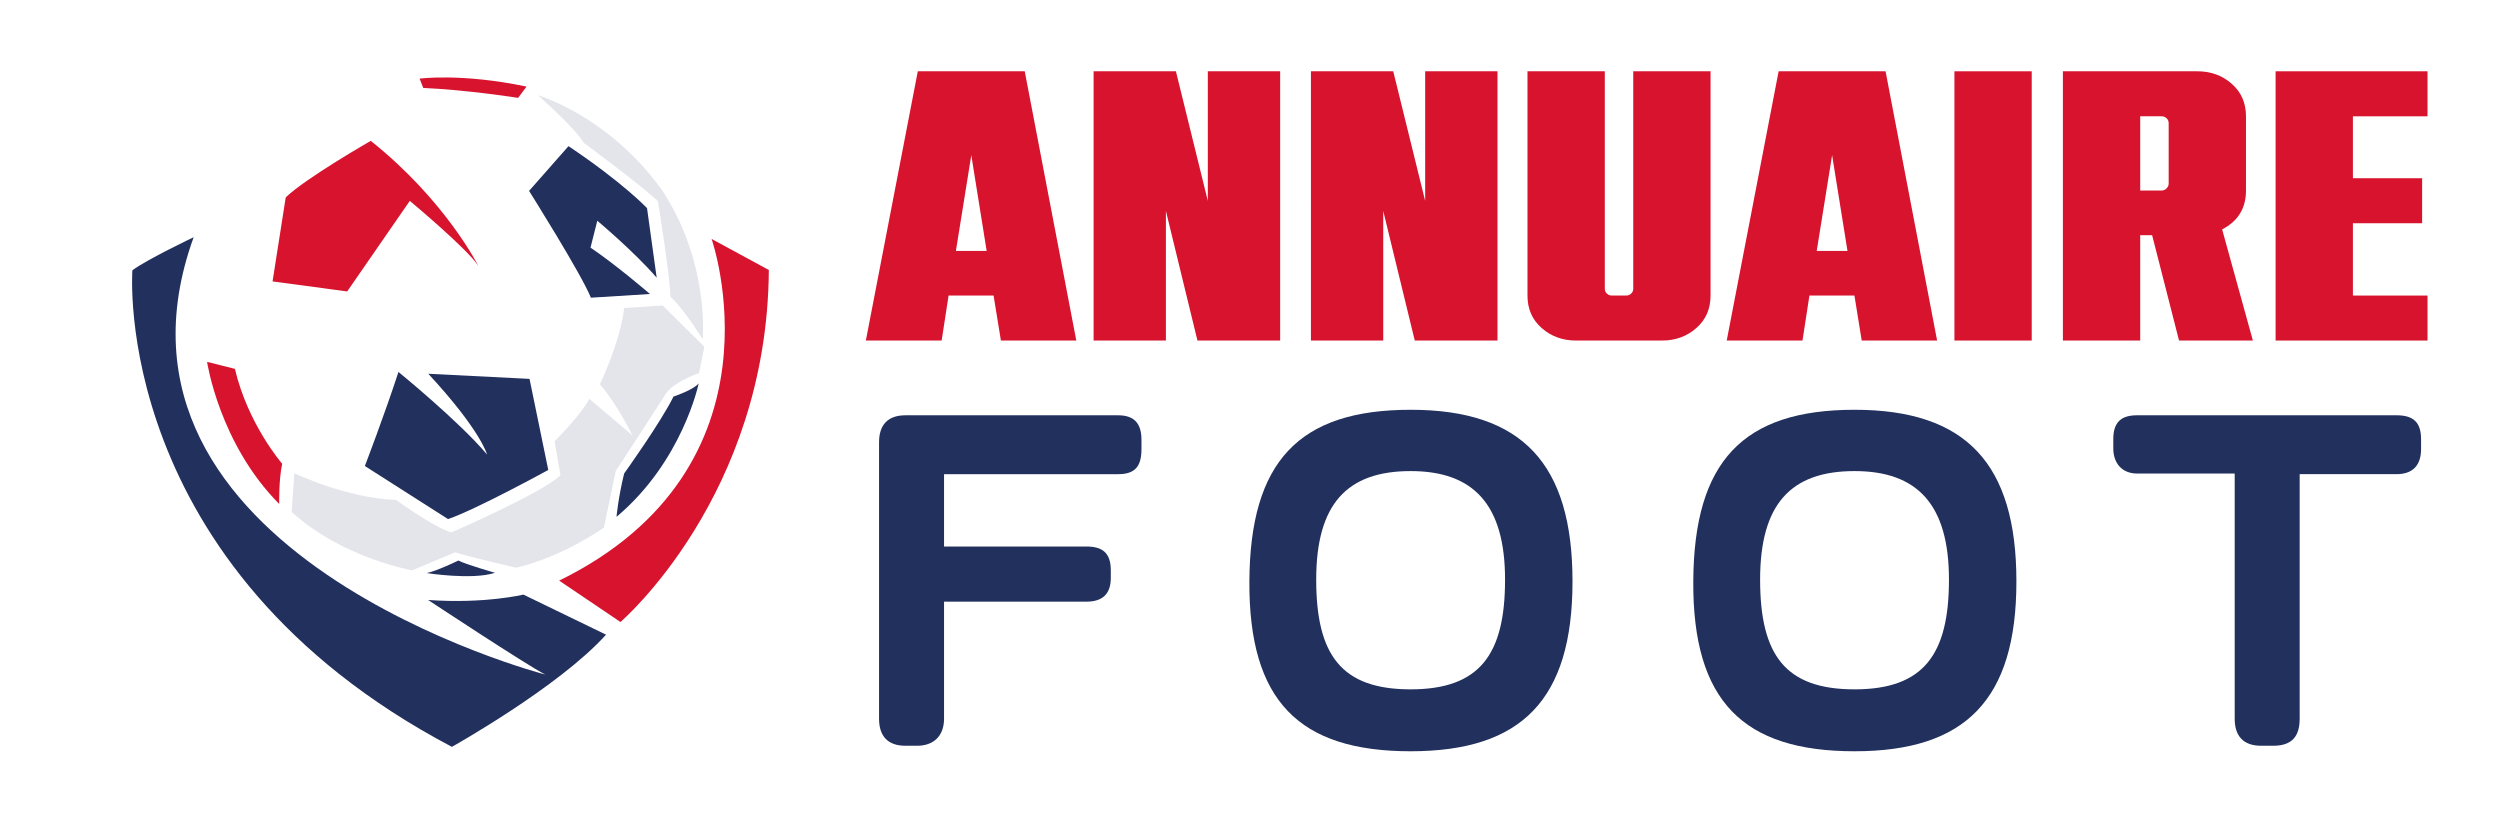
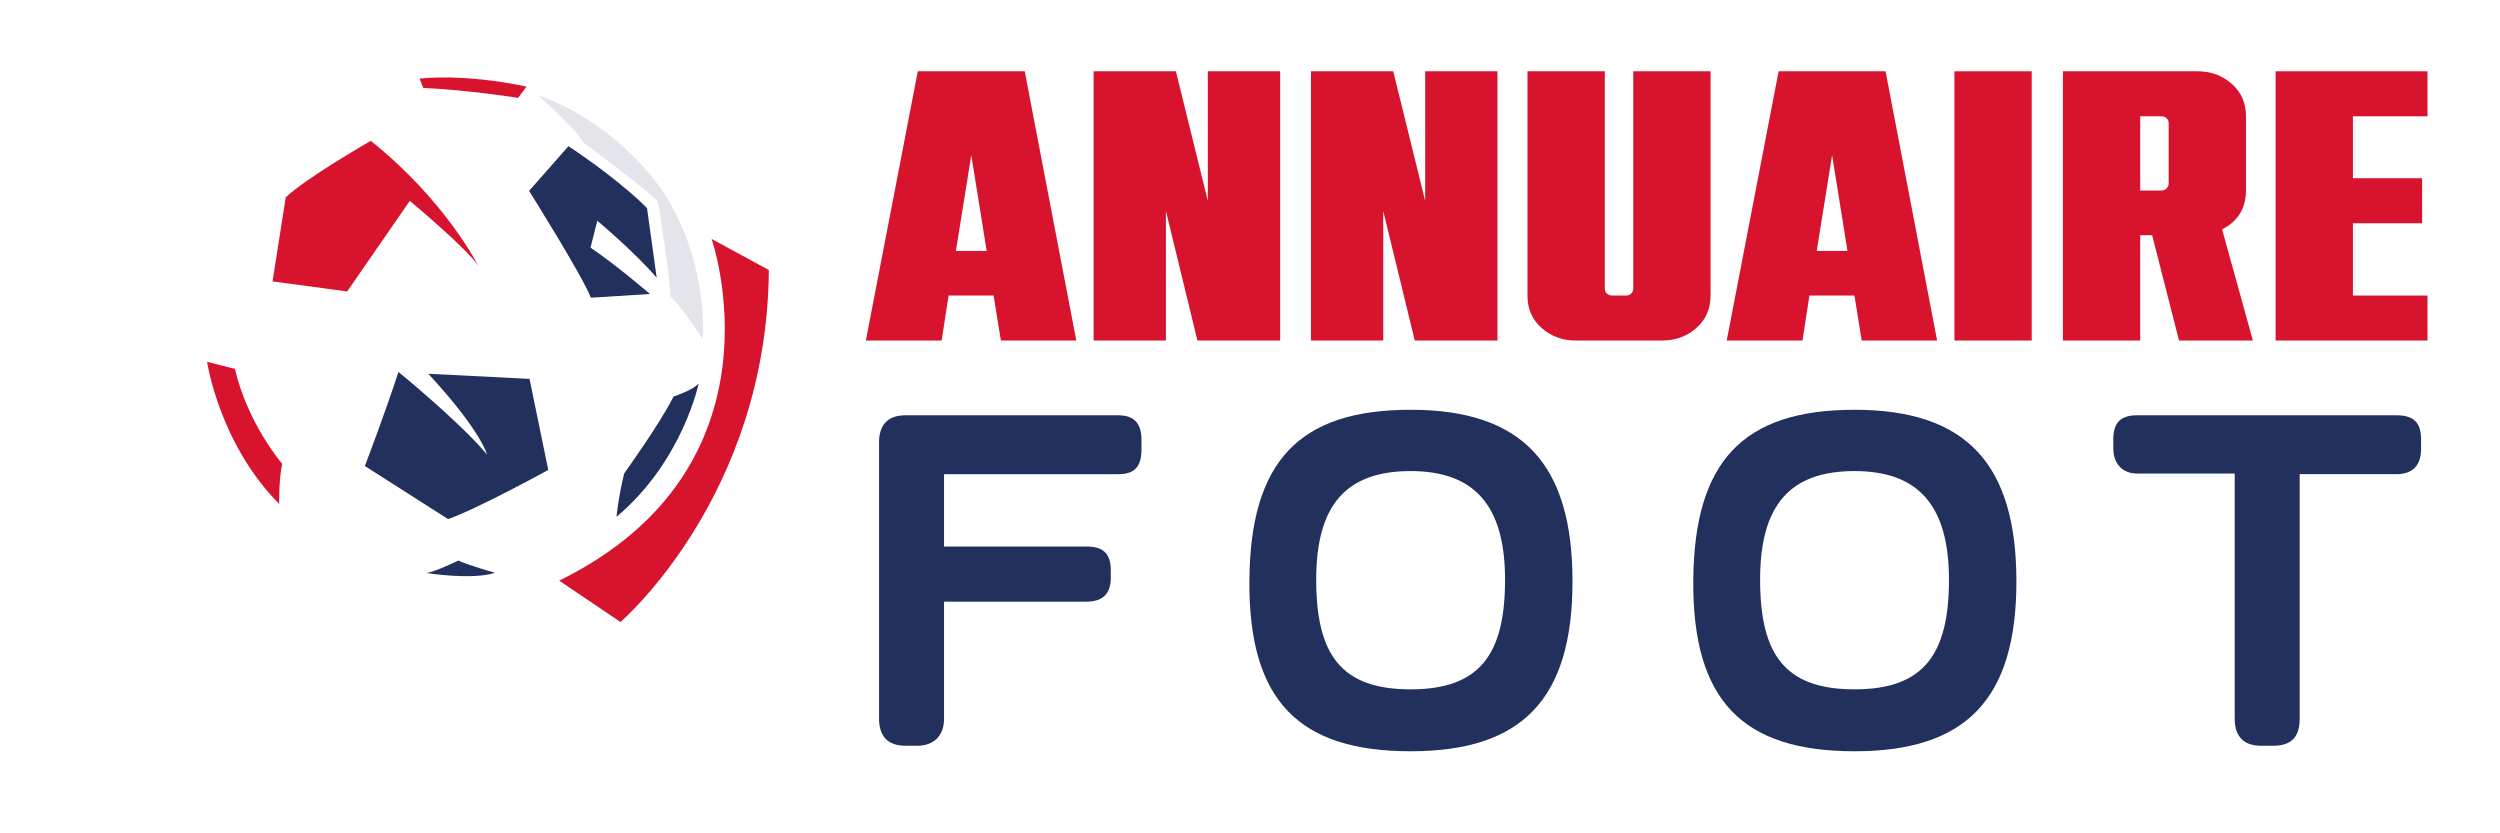
<svg xmlns="http://www.w3.org/2000/svg" version="1.1" id="Calque_1" x="0px" y="0px" width="180px" height="60px" viewBox="0 0 180 60" enable-background="new 0 0 180 60" xml:space="preserve">
  <g>
    <g>
      <path fill="#D7132E" d="M37.911,6.234l-0.607,0.812c0,0-3.656-0.576-6.83-0.714l-0.262-0.67    C30.212,5.662,33.208,5.25,37.911,6.234z" />
      <path fill="#E4E5EB" d="M38.718,6.855c0,0,2.606,2.254,3.304,3.422c0,0,4.315,3.183,5.348,4.22c0,0,0.864,5.312,0.901,6.876    c0,0,0.76,0.58,2.32,3.045c0,0,0.528-5.522-2.945-10.759C43.773,8.302,38.718,6.855,38.718,6.855z" />
      <path fill="#22305E" d="M47.281,19.995l-0.695-5.011c0,0-1.726-1.831-5.654-4.461l-2.839,3.22c0,0,3.781,6.011,4.451,7.691    l4.255-0.266c0,0-2.437-2.097-4.282-3.339l0.488-1.935C43.004,15.894,45.666,18.119,47.281,19.995z" />
-       <path fill="#E4E5EB" d="M50.711,24.968l-0.378,1.891c0,0-1.868,0.641-2.412,1.519c-0.545,0.876-3.585,5.529-3.585,5.529    l-0.855,4.08c0,0-2.881,2.07-6.313,2.889c0,0-3.481-0.804-4.398-1.108l-3.089,1.295c0,0-5.009-0.86-8.684-4.204l0.197-2.785    c0,0,3.747,1.798,7.315,1.921c0,0,2.778,2.004,3.988,2.338c0,0,6.634-2.876,7.855-4.122l-0.422-2.438c0,0,1.963-1.966,2.498-3.061    l3.112,2.641c0,0-1.204-2.419-2.354-3.68c0,0,1.474-3.02,1.752-5.496l2.768-0.187L50.711,24.968z" />
      <path fill="#22305E" d="M50.305,27.607c0,0-1.152,5.603-5.916,9.606c0,0,0.118-1.355,0.549-3.121c0,0,2.626-3.656,3.554-5.539    C48.491,28.553,49.904,28.089,50.305,27.607z" />
      <path fill="#22305E" d="M38.126,27.279l1.349,6.557c0,0-5.235,2.87-7.217,3.537l-5.988-3.82c0,0,1.448-3.78,2.419-6.772    c0,0,4.372,3.561,6.381,5.946c0,0-0.448-1.731-4.233-5.816L38.126,27.279z" />
      <path fill="#D7132E" d="M20.104,36.287c0,0-0.041-1.723,0.212-2.896c0,0-2.475-2.856-3.402-6.832l-2.004-0.505    C14.91,26.055,15.787,31.947,20.104,36.287z" />
      <path fill="#D7132E" d="M34.44,19.147c0,0-2.354-4.709-7.746-9.005c0,0-4.711,2.699-6.122,4.071l-0.948,6.05l5.373,0.721    l4.509-6.522C29.505,14.463,33.692,17.951,34.44,19.147z" />
      <path fill="#22305E" d="M35.643,41.241c0,0-2.153-0.615-2.64-0.883c0,0-1.552,0.759-2.278,0.902    C30.725,41.261,33.997,41.779,35.643,41.241z" />
    </g>
-     <path fill="#22305E" d="M13.943,17.08c0,0-3.355,1.593-4.411,2.381c0,0-1.636,21.322,23.004,34.312c0,0,7.704-4.307,11.099-8.077   l-5.95-2.885c0,0-2.789,0.678-6.861,0.387c0,0,7.083,4.68,8.436,5.371C39.26,48.568,5.714,39.843,13.943,17.08z" />
    <path fill="#D7132E" d="M40.261,41.805l4.411,2.979c0,0,10.573-9.055,10.684-25.344l-4.121-2.236   C51.235,17.204,56.971,33.602,40.261,41.805z" />
  </g>
  <g>
    <path fill="#22305E" d="M67.971,34.139v5.209h10.242c1.148,0,1.765,0.441,1.765,1.722v0.528c0,1.192-0.617,1.722-1.765,1.722   H67.971v8.432c0,1.236-0.75,1.943-1.942,1.943h-0.839c-1.279,0-1.898-0.707-1.898-1.943V31.842c0-1.236,0.619-1.941,1.898-1.941   h15.318c1.147,0,1.678,0.573,1.678,1.766v0.663c0,1.234-0.443,1.81-1.678,1.81H67.971z" />
    <path fill="#22305E" d="M113.22,41.862c0,8.52-3.665,12.229-11.654,12.229c-8.034,0-11.655-3.62-11.611-12.229   c0.047-8.651,3.577-12.358,11.611-12.358C109.599,29.504,113.22,33.387,113.22,41.862z M101.565,33.918   c-4.592,0-6.798,2.382-6.798,7.813c0,5.43,1.809,7.902,6.798,7.902c4.987,0,6.799-2.517,6.799-7.902S106.112,33.918,101.565,33.918   z" />
    <path fill="#22305E" d="M145.181,41.862c0,8.52-3.665,12.229-11.653,12.229c-8.035,0-11.656-3.62-11.612-12.229   c0.047-8.651,3.577-12.358,11.612-12.358C141.56,29.504,145.181,33.387,145.181,41.862z M133.527,33.918   c-4.593,0-6.799,2.382-6.799,7.813c0,5.43,1.81,7.902,6.799,7.902c4.986,0,6.798-2.517,6.798-7.902S138.073,33.918,133.527,33.918z   " />
    <path fill="#22305E" d="M172.551,29.9c1.236,0,1.766,0.529,1.766,1.722v0.707c0,1.102-0.529,1.81-1.766,1.81h-6.975v17.612   c0,1.236-0.529,1.943-1.897,1.943h-0.884c-1.28,0-1.897-0.707-1.897-1.943V34.095h-7.019c-1.104,0-1.722-0.752-1.722-1.812v-0.661   c0-1.237,0.573-1.722,1.722-1.722H172.551z" />
  </g>
  <g>
    <path fill="#D7132E" d="M77.493,24.519h-5.428l-0.527-3.24h-3.241l-0.498,3.24h-5.457l3.74-19.386h7.699L77.493,24.519z    M71.04,18.066l-1.107-6.895l-1.108,6.895H71.04z" />
    <path fill="#D7132E" d="M92.171,24.519h-5.955l-2.271-9.332v9.332h-5.206V5.133h5.926l2.298,9.334V5.133h5.208V24.519z" />
    <path fill="#D7132E" d="M107.818,24.519h-5.954l-2.271-9.332v9.332h-5.205V5.133h5.925l2.299,9.334V5.133h5.207V24.519z" />
    <path fill="#D7132E" d="M119.672,24.519h-6.205c-0.959,0-1.782-0.299-2.464-0.899c-0.685-0.599-1.024-1.38-1.024-2.34V5.133h5.566   V20.78c0,0.148,0.051,0.269,0.151,0.36c0.101,0.093,0.218,0.138,0.347,0.138h1.053c0.129,0,0.244-0.045,0.345-0.138   c0.103-0.091,0.153-0.212,0.153-0.36V5.133h5.566v16.146c0,0.96-0.342,1.741-1.024,2.34   C121.451,24.22,120.631,24.519,119.672,24.519z" />
    <path fill="#D7132E" d="M139.472,24.519h-5.429l-0.524-3.24h-3.241l-0.499,3.24h-5.455l3.738-19.386h7.698L139.472,24.519z    M133.019,18.066l-1.107-6.895l-1.108,6.895H133.019z" />
    <path fill="#D7132E" d="M146.284,24.519h-5.566V5.133h5.566V24.519z" />
    <path fill="#D7132E" d="M162.207,24.519h-5.316l-1.938-7.587h-0.858v7.587h-5.566V5.133h9.693c0.959,0,1.779,0.3,2.464,0.9   c0.683,0.6,1.024,1.381,1.024,2.34v5.345c0,1.274-0.573,2.208-1.717,2.797L162.207,24.519z M155.644,13.718   c0.131,0,0.246-0.05,0.347-0.152c0.103-0.101,0.153-0.216,0.153-0.347V8.872c0-0.148-0.051-0.268-0.153-0.36   c-0.101-0.093-0.216-0.139-0.347-0.139h-1.549v5.345H155.644z" />
    <path fill="#D7132E" d="M174.782,24.519h-10.939V5.133h10.939v3.241h-5.373v4.458h4.984v3.241h-4.984v5.207h5.373V24.519z" />
  </g>
</svg>